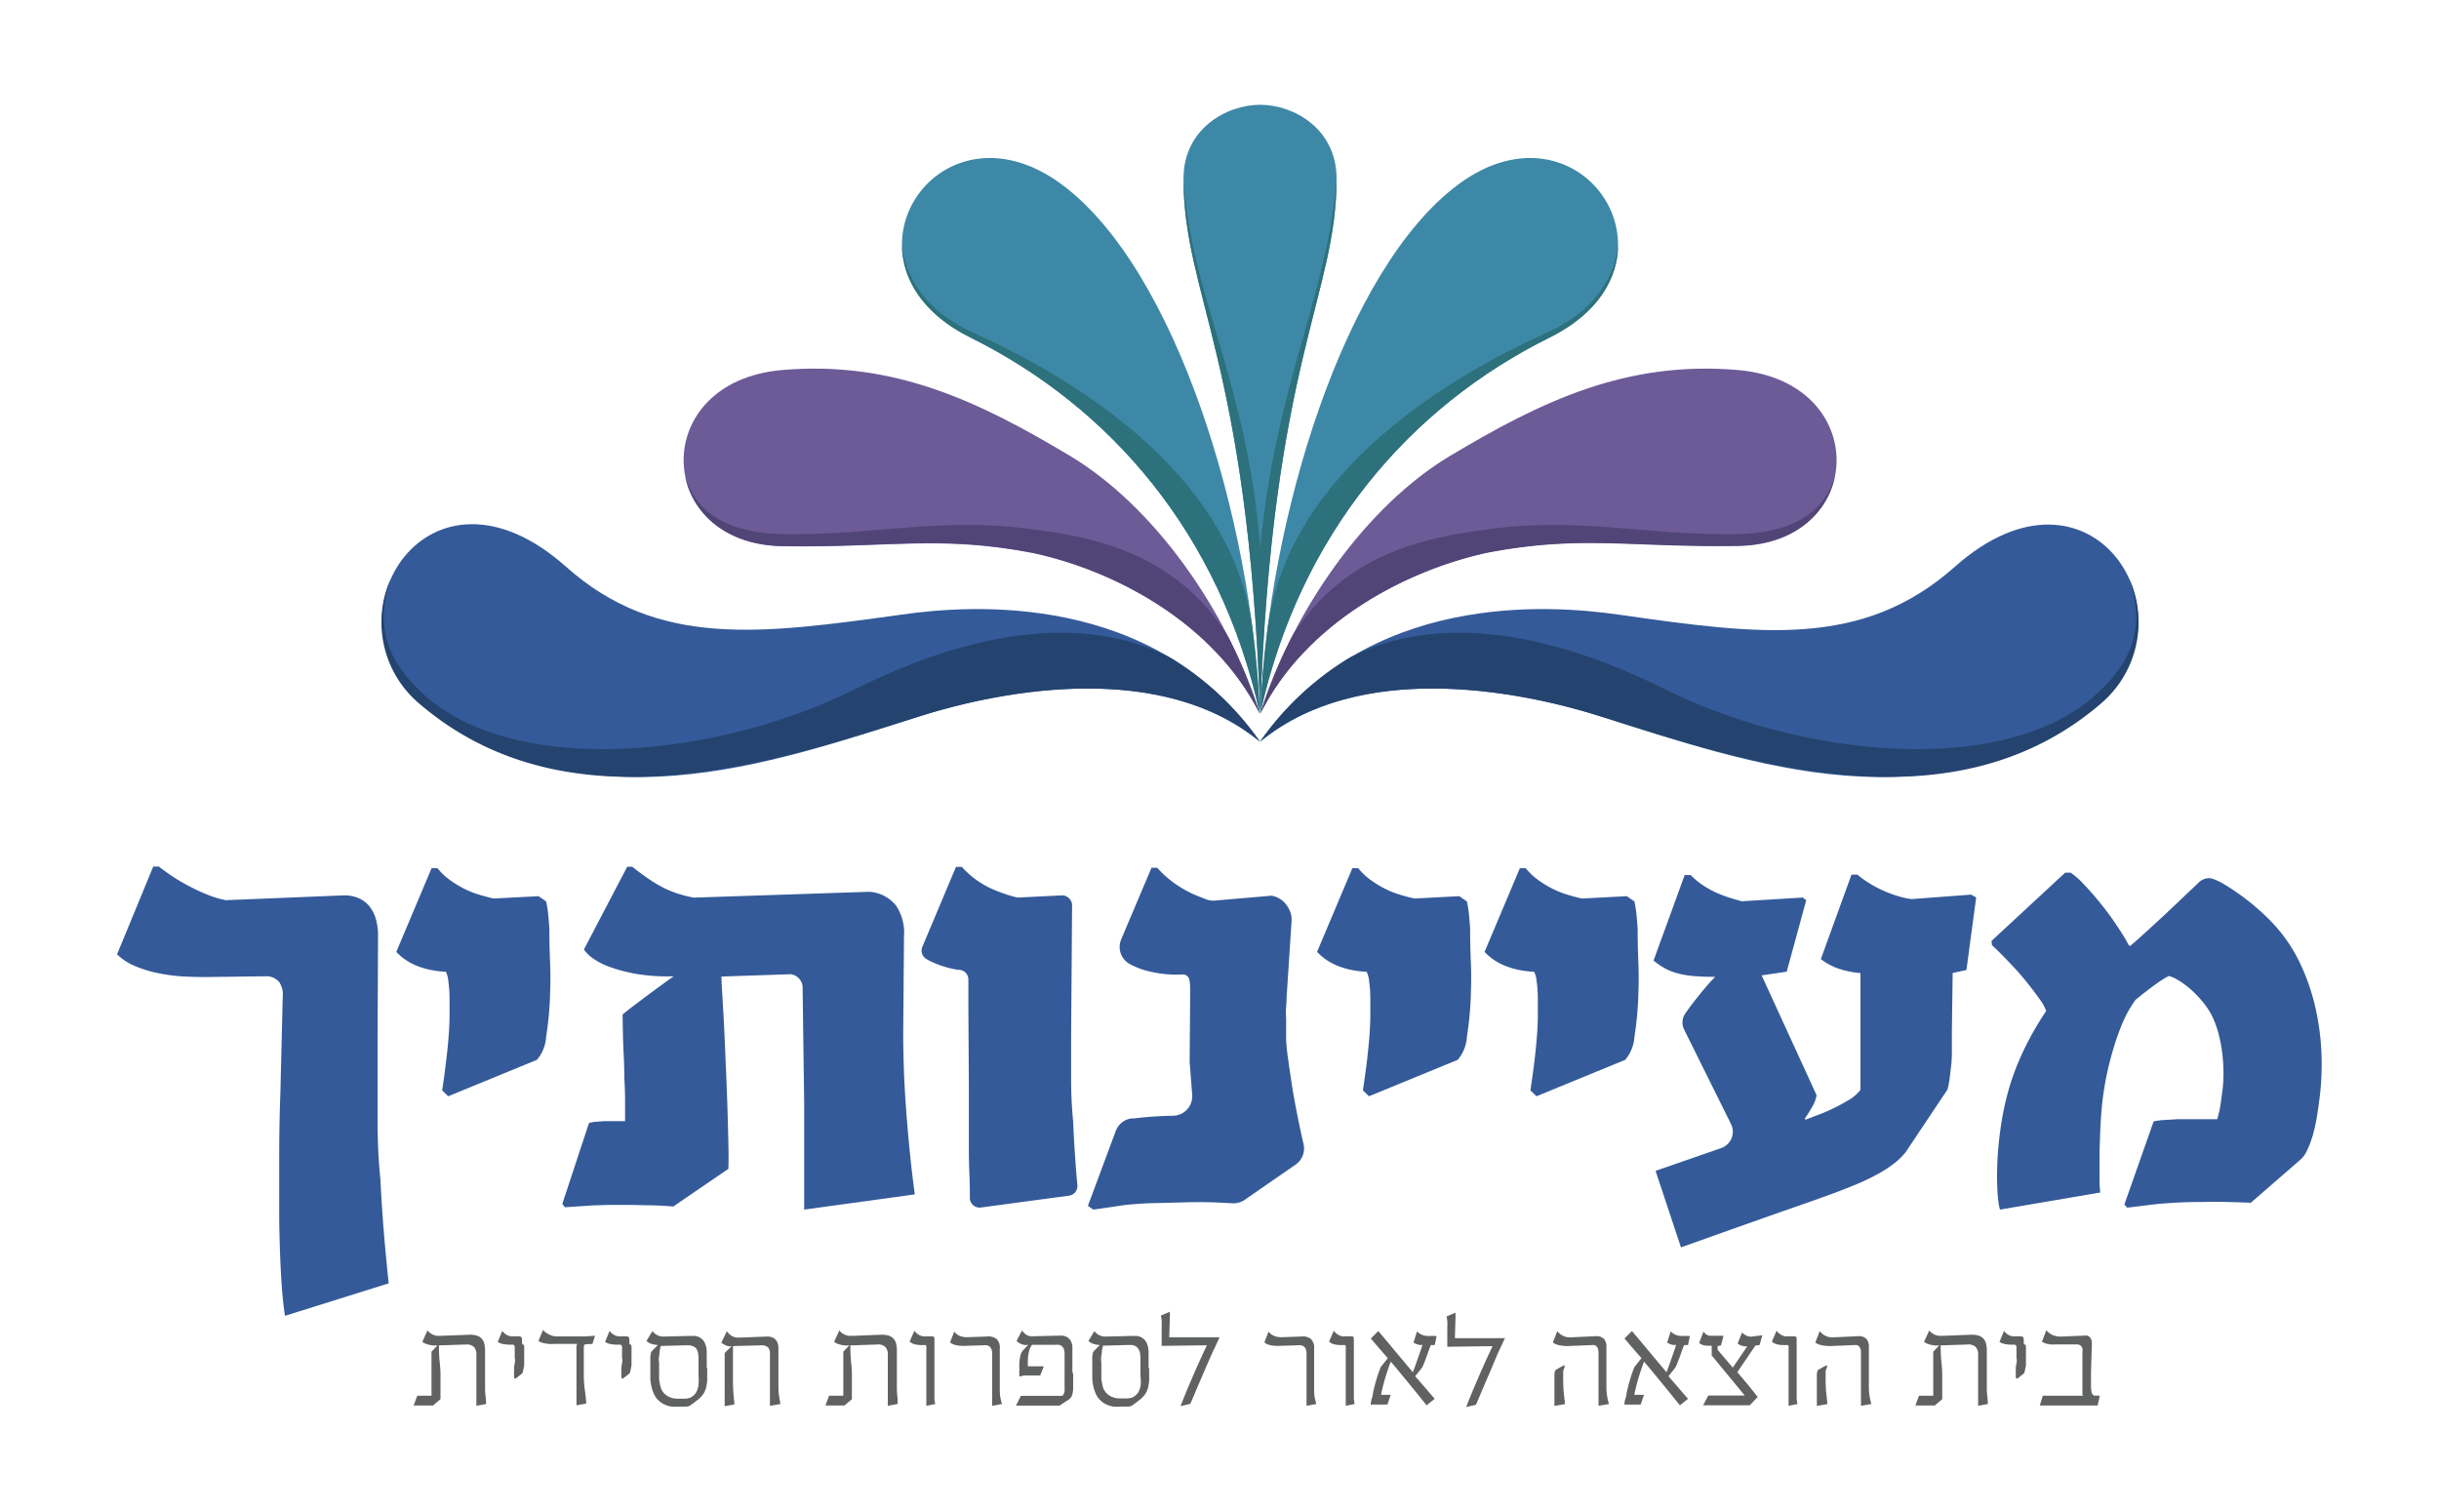
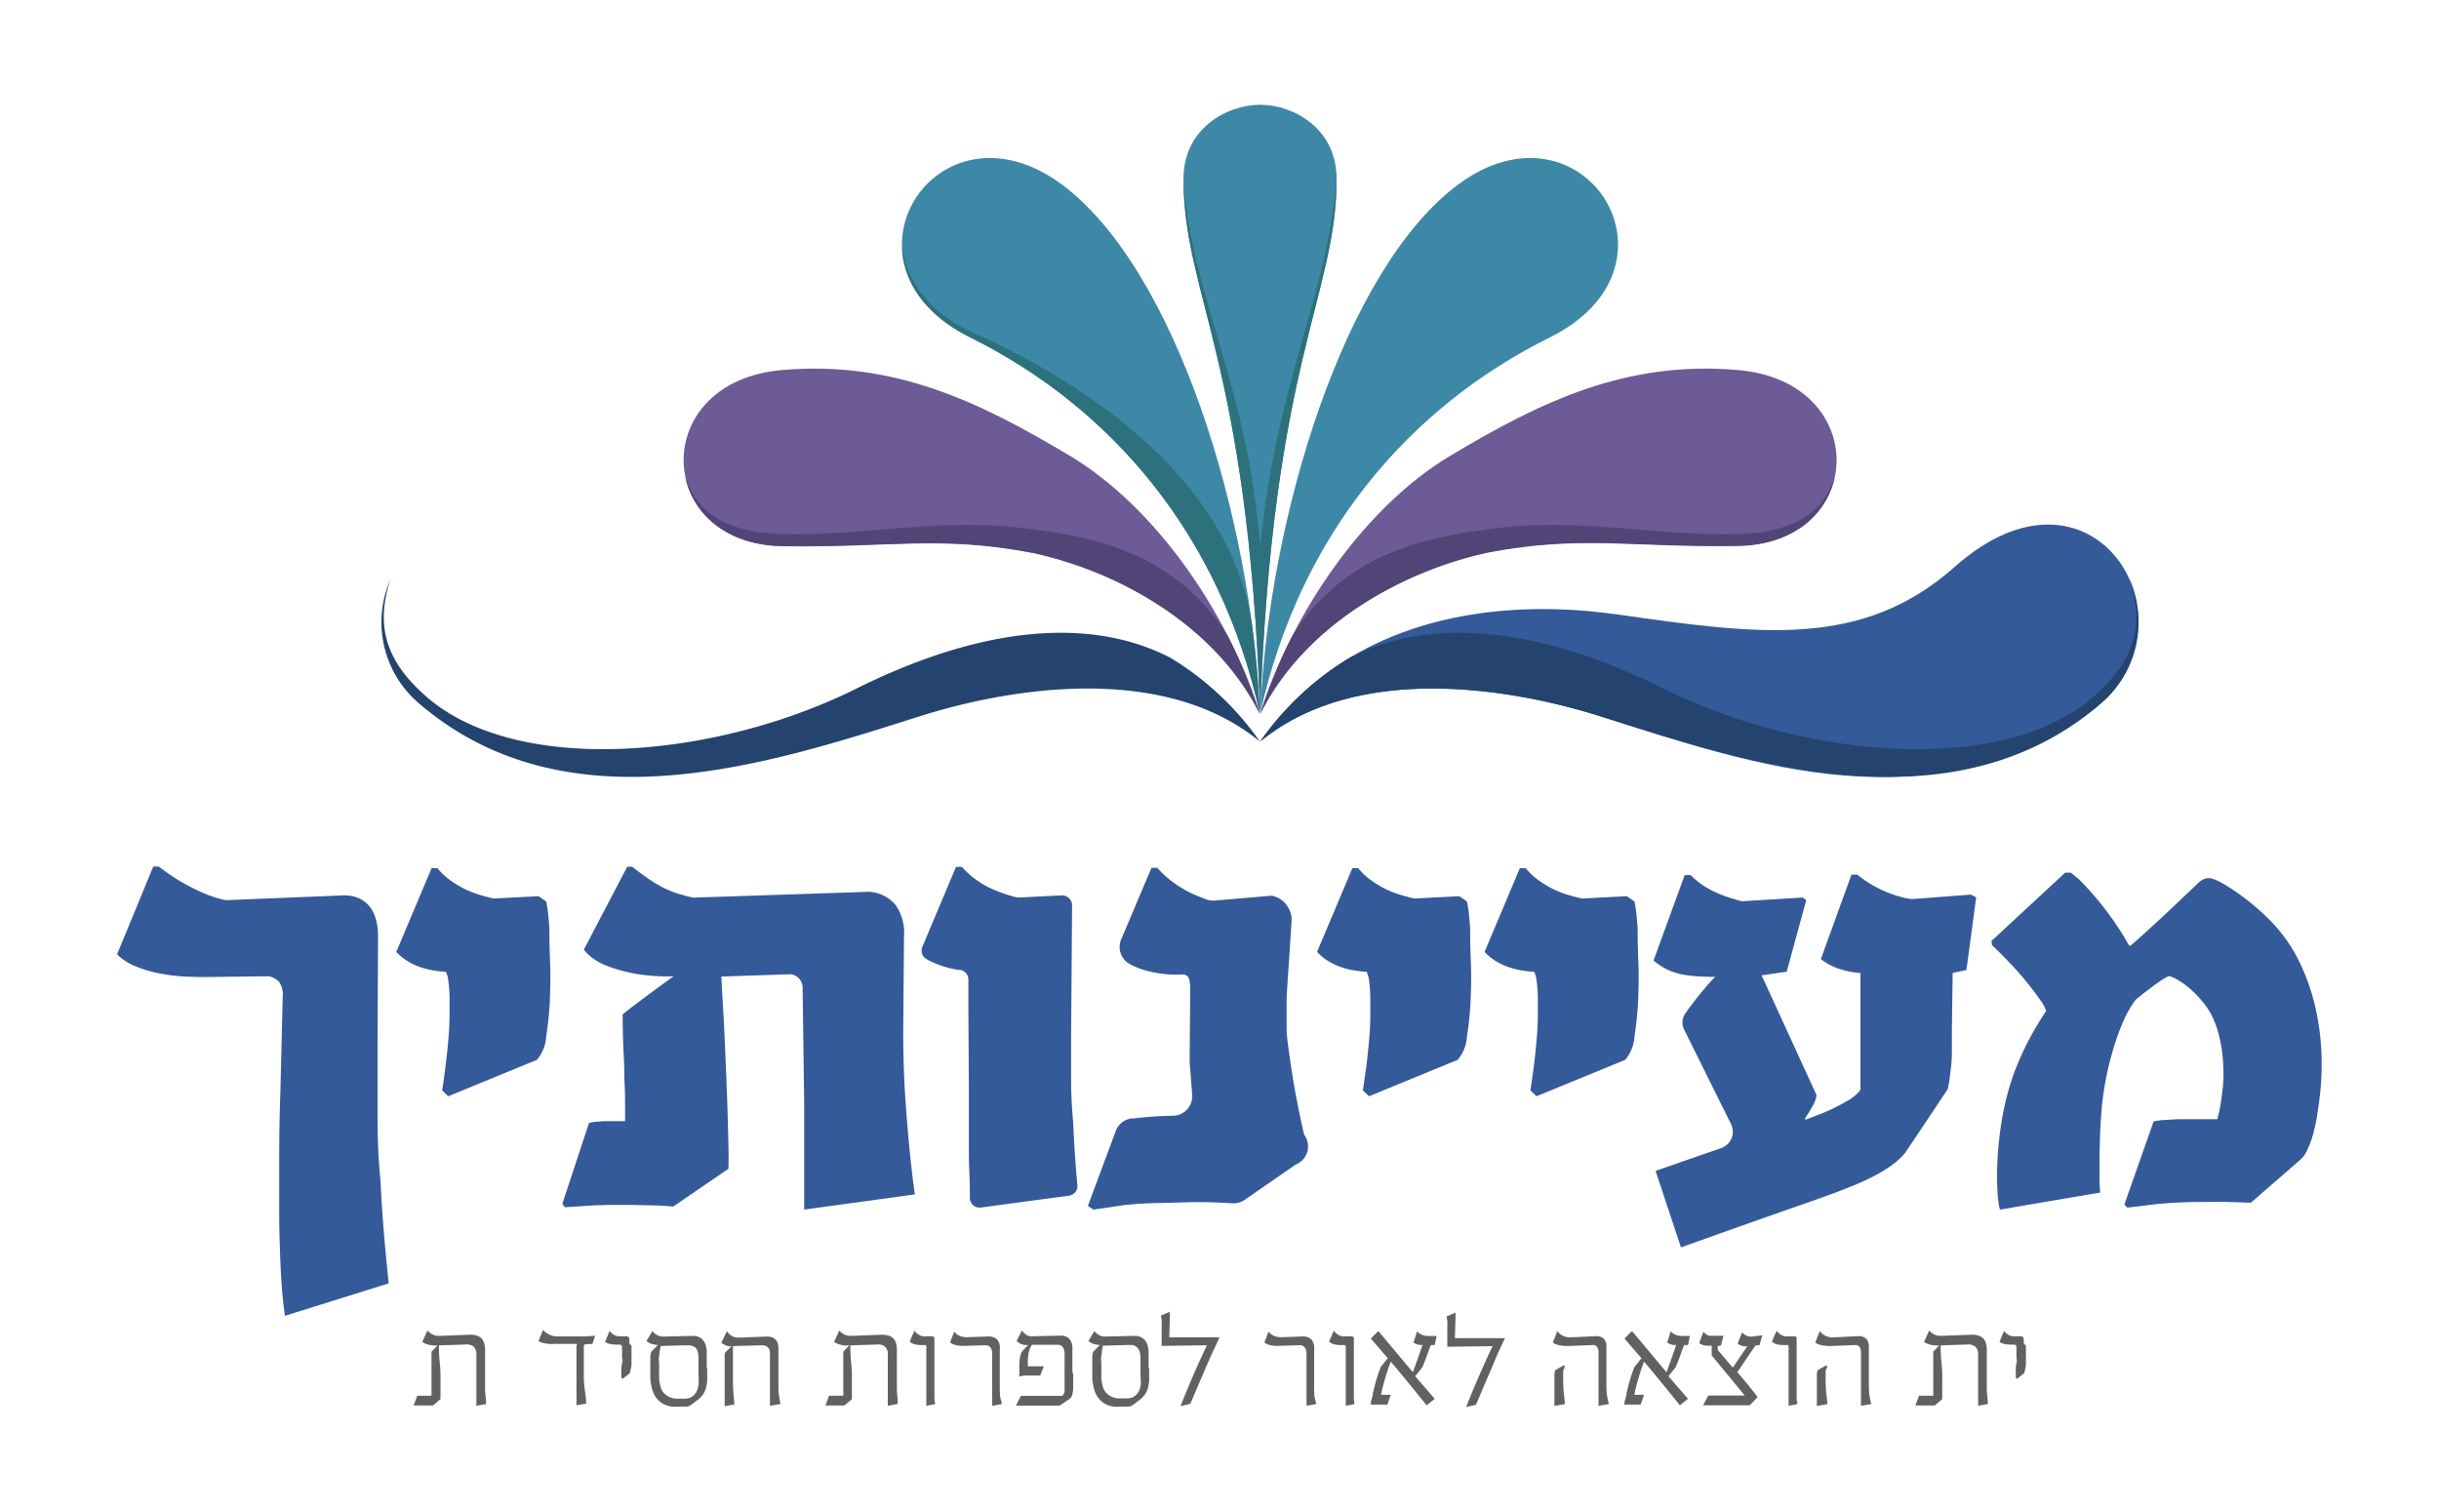
<svg xmlns="http://www.w3.org/2000/svg" id="Layer_1" data-name="Layer 1" viewBox="0 0 250 155">
  <defs>
    <style>.cls-1{fill:#345a99;}.cls-2{fill:#24436e;}.cls-3{fill:#6d5b97;}.cls-4{fill:#514577;}.cls-5{fill:#3e88a7;}.cls-6{fill:#2d717c;}.cls-7{fill:#606161;}</style>
  </defs>
  <title>logo</title>
  <path class="cls-1" d="M39.84,131.56l-10.63,3.33q-.27-1.76-.41-4.34t-.18-5.61q0-3,0-6.34t.12-6.56l.24-9.85a2.3,2.3,0,0,0-.35-1.5,1.8,1.8,0,0,0-1.14-.61l-6.52.08q-1.11,0-2.37-.07a19.16,19.16,0,0,1-2.49-.35,12,12,0,0,1-2.3-.72A5.68,5.68,0,0,1,12,97.83l3.71-9,.57,0q.68.54,1.5,1.08a20.05,20.05,0,0,0,1.73,1,18.55,18.55,0,0,0,1.84.84,10,10,0,0,0,1.8.53l12-.49a3.68,3.68,0,0,1,1.58.27,2.92,2.92,0,0,1,1.14.85,3.67,3.67,0,0,1,.66,1.33,6,6,0,0,1,.22,1.64l-.05,10.79q0,4.52,0,8T39,121q.14,2.87.35,5.38T39.84,131.56Z" />
  <path class="cls-1" d="M56.39,101.64a33.77,33.77,0,0,1-.41,4.64,4,4,0,0,1-.95,2.37l-9.09,3.73-.62-.6q.14-.89.27-1.89t.24-2q.11-1,.18-2t.07-1.89v-1.51a13,13,0,0,0-.12-1.87,2.69,2.69,0,0,0-.26-1,10.8,10.8,0,0,1-1.28-.14,8.24,8.24,0,0,1-1.34-.34,6.5,6.5,0,0,1-1.3-.61,5.69,5.69,0,0,1-1.16-.95L44.24,89h.6a6.57,6.57,0,0,0,1.26,1.2,10.66,10.66,0,0,0,1.43.88,9.62,9.62,0,0,0,1.53.62q.78.24,1.54.41l4.6-.24.78.54a11.62,11.62,0,0,1,.22,1.43q.08.84.11,1.35,0,1.65.07,3.37T56.39,101.64Z" />
  <path class="cls-1" d="M93.77,122.44,82.43,124q0-1.06,0-2.49t0-2.95q0-1.51,0-2.94t0-2.45l-.16-11.79a1.41,1.41,0,0,0-1.22-1.51l-7.11.24q.05,1.16.15,2.76t.18,3.41q.08,1.81.16,3.73t.14,3.73q.05,1.81.09,3.39t0,2.69L69,123.69q-.7-.08-1.88-.12l-2.41-.05q-1.23,0-2.31,0l-1.62.05-2.87.19-.27-.35,2.73-8.28A3.25,3.25,0,0,1,61,115l1-.07,1.07,0h1q0-1.16,0-2.14T64,110.63q0-1.15-.08-2.69T63.82,104q.27-.24,1-.8l1.54-1.16,1.58-1.16,1.11-.8a18.8,18.8,0,0,1-3.81-.24,16.38,16.38,0,0,1-2.75-.72,6.87,6.87,0,0,1-1.76-.91,3.78,3.78,0,0,1-.88-.87l4.44-8.49.51,0q.92.73,1.72,1.27a12.78,12.78,0,0,0,1.54.91,10.18,10.18,0,0,0,1.49.6q.74.23,1.53.39l18-.6a3.81,3.81,0,0,1,2.76,1.41A5,5,0,0,1,92.66,96l-.08,10q0,1.27.05,3.07t.2,4q.15,2.16.38,4.56T93.77,122.44Z" />
  <path class="cls-1" d="M109.51,122.58l-8.92,1.2a1,1,0,0,1-1.18-1q0-.2,0-.42,0-1-.05-2.14t-.05-2.42q0-1.26,0-2.45t0-2.2q0-1,0-1.72l-.05-7.9v-2.47q0-.35,0-.64a1,1,0,0,0-.89-1l-.15,0a9.16,9.16,0,0,1-1.24-.27,10.42,10.42,0,0,1-1.37-.5,5.71,5.71,0,0,1-.64-.33,1,1,0,0,1-.41-1.3l3.43-8.15h.6A9.31,9.31,0,0,0,101.41,91a14.86,14.86,0,0,0,2.83,1,1.09,1.09,0,0,0,.3,0l4.26-.21a1,1,0,0,1,.74.26h0a1,1,0,0,1,.35.79l-.1,13.4q0,2.16,0,4.38T110,115q.09,2.11.23,4,.09,1.31.2,2.45A1,1,0,0,1,109.51,122.58Z" />
-   <path class="cls-1" d="M132.81,119.38,127.58,123a2,2,0,0,1-1.28.35l-1.81-.09q-1.53-.05-3.22,0t-3.3.08q-1.61.07-2.75.2l-3.14.46-.57-.38,2.85-7.66a2,2,0,0,1,1.64-1.31l.27,0q.87-.11,1.85-.18t2.08-.09h0a2,2,0,0,0,2-2.17l-.26-3.34q0-.09,0-.17l.05-6.22q0-.81,0-1.28a4.44,4.44,0,0,0-.07-.73.69.69,0,0,0-.19-.38,1.09,1.09,0,0,0-.35-.2,12.07,12.07,0,0,1-4.11-.45,7.94,7.94,0,0,1-1.41-.58,2,2,0,0,1-.92-2.6l3.09-7.3h.59a10.13,10.13,0,0,0,1.38,1.3,12,12,0,0,0,1.39.93,11.05,11.05,0,0,0,1.37.66l.86.34a2,2,0,0,0,.92.13l5.8-.5a2.4,2.4,0,0,1,1.51.93,3,3,0,0,1,.42.78,2.15,2.15,0,0,1,.12.85l-.51,7.82q0,.41-.05,1t0,1.2q0,.61,0,1.16t0,.88q0,.68.2,2.11t.47,3.18q.3,1.74.68,3.58.22,1.05.44,2A2,2,0,0,1,132.81,119.38Z" />
+   <path class="cls-1" d="M132.81,119.38,127.58,123a2,2,0,0,1-1.28.35l-1.81-.09q-1.53-.05-3.22,0t-3.3.08q-1.61.07-2.75.2l-3.14.46-.57-.38,2.85-7.66a2,2,0,0,1,1.64-1.31l.27,0q.87-.11,1.85-.18t2.08-.09h0a2,2,0,0,0,2-2.17l-.26-3.34q0-.09,0-.17l.05-6.22q0-.81,0-1.28a4.44,4.44,0,0,0-.07-.73.69.69,0,0,0-.19-.38,1.09,1.09,0,0,0-.35-.2,12.07,12.07,0,0,1-4.11-.45,7.94,7.94,0,0,1-1.41-.58,2,2,0,0,1-.92-2.6l3.09-7.3h.59a10.13,10.13,0,0,0,1.38,1.3,12,12,0,0,0,1.39.93,11.05,11.05,0,0,0,1.37.66l.86.34a2,2,0,0,0,.92.13l5.8-.5a2.4,2.4,0,0,1,1.51.93,3,3,0,0,1,.42.78,2.15,2.15,0,0,1,.12.85l-.51,7.82t0,1.2q0,.61,0,1.16t0,.88q0,.68.2,2.11t.47,3.18q.3,1.74.68,3.58.22,1.05.44,2A2,2,0,0,1,132.81,119.38Z" />
  <path class="cls-1" d="M150.77,101.64a33.77,33.77,0,0,1-.41,4.64,4,4,0,0,1-.95,2.37l-9.09,3.73-.62-.6q.13-.89.27-1.89t.24-2q.11-1,.18-2t.07-1.89v-1.51a13,13,0,0,0-.12-1.87,2.66,2.66,0,0,0-.26-1,10.83,10.83,0,0,1-1.28-.14,8.26,8.26,0,0,1-1.34-.34,6.5,6.5,0,0,1-1.3-.61,5.67,5.67,0,0,1-1.16-.95L138.62,89h.6a6.56,6.56,0,0,0,1.26,1.2,10.65,10.65,0,0,0,1.43.88,9.61,9.61,0,0,0,1.53.62q.78.24,1.54.41l4.6-.24.78.54a11.77,11.77,0,0,1,.22,1.43q.08.84.11,1.35,0,1.65.07,3.37T150.77,101.64Z" />
  <path class="cls-1" d="M167.94,101.64a33.77,33.77,0,0,1-.41,4.64,4,4,0,0,1-.95,2.37l-9.09,3.73-.62-.6q.13-.89.27-1.89t.24-2q.11-1,.18-2t.07-1.89v-1.51a13,13,0,0,0-.12-1.87,2.66,2.66,0,0,0-.26-1,10.83,10.83,0,0,1-1.28-.14,8.26,8.26,0,0,1-1.34-.34,6.5,6.5,0,0,1-1.3-.61,5.67,5.67,0,0,1-1.16-.95L155.79,89h.6a6.56,6.56,0,0,0,1.26,1.2,10.65,10.65,0,0,0,1.43.88,9.61,9.61,0,0,0,1.53.62q.78.24,1.54.41l4.6-.24.78.54a11.77,11.77,0,0,1,.22,1.43q.08.84.11,1.35,0,1.65.07,3.37T167.94,101.64Z" />
  <path class="cls-1" d="M202.56,92l-1,7.44-1.41.3-.08,5.87q0,1.27,0,2.23t-.11,1.68q-.07.72-.15,1.24a8.91,8.91,0,0,1-.19.93l-4.3,6.44a7.26,7.26,0,0,1-1.12,1.1,12.62,12.62,0,0,1-1.68,1.1,23.57,23.57,0,0,1-2.49,1.18q-1.47.61-3.53,1.34l-1.61.57-2.08.72-2.34.83-2.38.84-5.79,2.06-2.6-7.84,6.73-2.34a1.77,1.77,0,0,0,1-2.46l-4.81-9.7a1.61,1.61,0,0,1,.12-1.63h0q.43-.62,1-1.35t1.15-1.41q.58-.68.93-1-1.27,0-2.19-.08a9.77,9.77,0,0,1-1.64-.27,5.81,5.81,0,0,1-1.31-.51,7.75,7.75,0,0,1-1.19-.81l3.19-8.76h.62a7.74,7.74,0,0,0,1.19,1,9.92,9.92,0,0,0,1.35.76,11.68,11.68,0,0,0,1.39.54q.69.22,1.31.38l6.25-.38.35.27-2,7.33-2.57.38,5.63,12.28a3.22,3.22,0,0,1-.43,1.16,14.32,14.32,0,0,1-.76,1.22l.05.14,1.19-.46a18.4,18.4,0,0,0,3-1.42,4.46,4.46,0,0,0,1.45-1.18q0-.81,0-2.31t0-3.21q0-1.7,0-3.41V99.75a9,9,0,0,1-2.41-.51,6.25,6.25,0,0,1-1.65-.92l3.14-8.66h.6a11,11,0,0,0,1.54,1.07,12.88,12.88,0,0,0,1.51.74,11.86,11.86,0,0,0,1.38.47,7.6,7.6,0,0,0,1.14.23l6.09-.46Z" />
  <path class="cls-1" d="M237.82,112.05q-.14,1.19-.31,2.27a17.18,17.18,0,0,1-.43,2,10,10,0,0,1-.57,1.54,2.94,2.94,0,0,1-.69,1l-5.11,4.44q-1.05-.05-2.39-.08t-2.69,0q-1.35,0-2.61.07t-2.1.16l-2.87.35-.3-.32,3-8.52a6.71,6.71,0,0,1,1-.14l1.54-.09q.88,0,1.91,0l2.08,0c.05-.23.1-.44.15-.61s.09-.36.12-.55.07-.43.11-.7.08-.62.14-1.05a13.77,13.77,0,0,0,.11-1.8,17.42,17.42,0,0,0-.12-2,14.69,14.69,0,0,0-.39-2.06,9.93,9.93,0,0,0-.7-1.88,7.88,7.88,0,0,0-1-1.47,10.86,10.86,0,0,0-1.19-1.22,8.73,8.73,0,0,0-1.19-.88,4,4,0,0,0-1-.46,6.06,6.06,0,0,0-.8.46c-.3.2-.6.41-.92.65l-.92.7-.77.62a11.55,11.55,0,0,0-1.31,2.3,24.54,24.54,0,0,0-1,2.81,30.72,30.72,0,0,0-.74,3q-.3,1.56-.43,3-.11,1.27-.16,2.54t-.07,2.41q0,1.14,0,2.1t.08,1.61L205,124l-.08-.3a12.84,12.84,0,0,1-.19-1.85q-.06-1.18,0-2.64t.27-3.11a32.09,32.09,0,0,1,.59-3.25,25.6,25.6,0,0,1,1.57-4.6,31,31,0,0,1,2.57-4.6,3.7,3.7,0,0,0-.61-1.14q-.56-.81-1.38-1.83t-1.77-2q-.95-1-1.79-1.79l-.05-.43,7.55-7,.57,0a8.67,8.67,0,0,1,1.39,1.24q.85.89,1.74,2T217,94.92a22.18,22.18,0,0,1,1.22,2l.13.05q.73-.62,1.65-1.46l1.87-1.72L223.76,92l1.54-1.46a1.68,1.68,0,0,1,.76-.47,1.33,1.33,0,0,1,.68,0,5.79,5.79,0,0,1,1.27.6q.78.46,1.69,1.12t1.83,1.47a20.29,20.29,0,0,1,1.65,1.62,15.86,15.86,0,0,1,2.58,3.87,21.73,21.73,0,0,1,1.54,4.41,25.5,25.5,0,0,1,.64,4.56A28.17,28.17,0,0,1,237.82,112.05Z" />
  <g id="g7147">
    <g id="g5626">
-       <path id="path4269" class="cls-1" d="M43.12,71.8c16.47,13.59,36,6.42,51.17,1.62,8.76-2.77,24.8-5.66,34.85,2.61C118.26,60.58,99.46,62,92.45,63,78,65,67.42,66.49,58,58.08,43.81,45.5,33,63.41,43.12,71.8Z" />
      <path id="path4273" class="cls-1" d="M215.19,71.8c-16.47,13.59-36,6.42-51.17,1.62-8.76-2.77-24.8-5.66-34.85,2.61C140.05,60.58,158.85,62,165.86,63c14.47,2.06,25,3.53,34.49-4.88,14.15-12.58,25,5.33,14.84,13.72Z" />
      <path id="path4277" class="cls-2" d="M42.94,72.1c15.28,13.13,36.19,6.12,51.36,1.32,8.76-2.77,24.8-5.66,34.85,2.61a30.35,30.35,0,0,0-9.23-8.63c-3.33-1.66-13.41-6.13-32.2,3.22-14.48,7.2-35,9-44.26.58-3.73-3.36-5.06-6.89-3.44-11.8A10.91,10.91,0,0,0,42.94,72.1Z" />
      <path id="path4281" class="cls-2" d="M215.38,72.1C200.1,85.23,179.18,78.22,164,73.42c-8.76-2.77-24.8-5.66-34.85,2.61a30.35,30.35,0,0,1,9.23-8.63c3.33-1.66,13.41-6.13,32.2,3.22,14.48,7.2,35,9,44.26.58,3.73-3.36,5.06-6.89,3.44-11.8a10.91,10.91,0,0,1-2.92,12.71Z" />
      <path id="path4285" class="cls-3" d="M129.13,73.17c-3.33-10.64-10.88-21.31-19.46-26.44-9.28-5.55-18-9.78-29.47-8.8C66.39,39.1,67,55.78,80.23,56c11.16.16,16-1.13,25.57.68C114.18,58.44,124.45,63.79,129.13,73.17Z" />
      <path id="path4289" class="cls-3" d="M129.18,73.17c3.33-10.64,10.88-21.31,19.46-26.44,9.28-5.55,18-9.78,29.47-8.8,13.81,1.17,13.23,17.86,0,18-11.16.16-16-1.13-25.57.68C144.13,58.44,133.86,63.79,129.18,73.17Z" />
      <path id="path4293" class="cls-4" d="M129.13,73.17a51.3,51.3,0,0,0-3.22-7.86c-5.59-9.09-14.83-10.35-20.32-11.08-9.32-1.23-16.33.69-25.37.52-4.14-.08-8.64-1.29-10-5.94.76,3.77,4.14,7.08,10,7.16,11.16.16,16-1.13,25.57.68,8.37,1.79,18.64,7.15,23.33,16.52Z" />
      <path id="path4298" class="cls-4" d="M129.18,73.17a51.3,51.3,0,0,1,3.22-7.86C138,56.22,147.23,55,152.72,54.23c9.32-1.23,16.33.69,25.37.52,4.14-.08,8.64-1.29,10-5.94-.76,3.77-4.14,7.08-10,7.16-11.16.16-16-1.13-25.57.68-8.37,1.79-18.65,7.15-23.33,16.52Z" />
      <path id="path4302" class="cls-5" d="M99.45,34.59c14.39,7.14,25.6,20.14,29.67,38.48-.77-19.78-8.57-45.54-20.35-54.21C96,9.5,84.65,27.24,99.45,34.59Z" />
      <path id="path4306" class="cls-5" d="M158.86,34.59c-14.39,7.14-25.6,20.14-29.67,38.48.77-19.78,8.57-45.54,20.35-54.21C162.27,9.5,173.66,27.24,158.86,34.59Z" />
      <path id="path4310" class="cls-6" d="M99.45,34.59c14.39,7.14,25.6,20.14,29.67,38.48-.1-2.67-.34-5.45-.69-8.29-2-16.77-19.62-26.62-28.79-30.73-3.43-1.54-6.66-4.46-7.19-8.86C92.51,28.56,94.53,32.15,99.45,34.59Z" />
-       <path id="path4314" class="cls-6" d="M158.86,34.59c-14.39,7.14-25.6,20.14-29.67,38.48.1-2.67.34-5.45.69-8.29,2-16.77,19.61-26.62,28.79-30.73,3.43-1.54,6.66-4.46,7.19-8.86C165.81,28.56,163.78,32.15,158.86,34.59Z" />
      <path id="path4318" class="cls-5" d="M129.17,10.74c-3.44,0-7.86,2.46-7.86,7.57,0,12,6.63,18.64,7.86,54.78C130.4,36.95,137,30.35,137,18.31,137,13.19,132.6,10.74,129.17,10.74Z" />
      <path id="path4322" class="cls-6" d="M129.17,56.15c-1.29-17-7.12-25.81-7.86-37.84,0,12,6.63,18.64,7.86,54.78C130.4,36.95,137,30.35,137,18.31,136.15,30,130.73,39.45,129.17,56.15Z" />
    </g>
  </g>
  <path class="cls-7" d="M49.83,143.93l-1,.18q0-.29,0-.64t0-.68q0-.34,0-.63t0-.47l0-2.77a1.13,1.13,0,0,0-.26-.85,1.1,1.1,0,0,0-.83-.24l-2.75.09q0,1,.09,1.82t.07,1.57q0,.71,0,1.25t0,.87l-.76.65h-1.6l-.39,0,0,0,.37-1,.25,0h.77l.44,0q0-.27,0-.62t0-.74q0-.39,0-.81t0-.83q0-.41,0-.8t0-.71l.13-.14.19-.2.18-.19.11-.12a2.76,2.76,0,0,1-.5,0,3.26,3.26,0,0,1-.44-.08,2,2,0,0,1-.36-.13,1.07,1.07,0,0,1-.25-.16l.53-1.16h0a1.74,1.74,0,0,0,.31.29,1.47,1.47,0,0,0,.32.17,1.82,1.82,0,0,0,.35.09l.39,0,2.86-.11a2.54,2.54,0,0,1,.76.07,1.19,1.19,0,0,1,.52.28,1.15,1.15,0,0,1,.3.52,2.76,2.76,0,0,1,.09.77l0,2.21q0,.29,0,.7t0,.86q0,.45.05.88T49.83,143.93Z" />
-   <path class="cls-7" d="M53.73,137.94q0,.18,0,.4t0,.46q0,.24,0,.48t0,.46l0,.22-.06.32-.07.31a1.44,1.44,0,0,1-.05.18l-.72.57-.14-.1,0-.18,0-.24,0-.24q0-.11,0-.18,0-.35.07-.64t0-.56q0-.27,0-.54t0-.57a.36.36,0,0,0-.05-.16.26.26,0,0,0-.15-.09,4,4,0,0,1-1-.06,1.45,1.45,0,0,1-.54-.22l.46-1.12h0a1.63,1.63,0,0,0,.49.42,1.11,1.11,0,0,0,.59.13l.69,0a.36.36,0,0,1,.2.1.93.93,0,0,1,.06.19c0,.07,0,.15,0,.23s0,.16,0,.23Z" />
  <path class="cls-7" d="M61,136.92l-.28.86-.46,0-.37.06a1.32,1.32,0,0,0-.05.27q0,.18,0,.43t0,.52q0,.28,0,.57,0,.13,0,.3t0,.34q0,.17,0,.34t0,.29q0,.85.11,1.62t.14,1.36l-1,.18q0-1.09,0-1.95,0-.43,0-.83v-1.42q0-.3,0-.53t0-.6q0-.25,0-.44a2.28,2.28,0,0,1,0-.31.76.76,0,0,1,.08-.21l-2.41,0a4.35,4.35,0,0,1-.52,0l-.46-.07a1.88,1.88,0,0,1-.36-.11.65.65,0,0,1-.22-.14l.46-1.12h0a1.59,1.59,0,0,0,.57.44A1.81,1.81,0,0,0,57,137h3l1-.07Z" />
  <path class="cls-7" d="M64.73,137.94q0,.18,0,.4t0,.46q0,.24,0,.48t0,.46l0,.22-.06.32-.07.31a1.44,1.44,0,0,1-.05.18l-.72.57-.14-.1,0-.18,0-.24,0-.24q0-.11,0-.18,0-.35.07-.64t0-.56q0-.27,0-.54t0-.57a.36.36,0,0,0-.05-.16.26.26,0,0,0-.15-.09,4,4,0,0,1-1-.06,1.45,1.45,0,0,1-.54-.22l.46-1.12h0a1.63,1.63,0,0,0,.49.42,1.11,1.11,0,0,0,.59.13l.69,0a.36.36,0,0,1,.2.1.93.93,0,0,1,.06.19c0,.07,0,.15,0,.23s0,.16,0,.23Z" />
  <path class="cls-7" d="M72.49,140.34q0,.29,0,.6t0,.61a5.38,5.38,0,0,1-.09.59,2.24,2.24,0,0,1-.17.51,2,2,0,0,1-.17.3l-.19.23-.17.17-.13.11-.36.28-.3.22-.24.17-.26.06-.29,0-.28,0h-.23a4,4,0,0,1-.79,0,2.85,2.85,0,0,1-.64-.18,2.22,2.22,0,0,1-.51-.3,2.32,2.32,0,0,1-.4-.41,2.26,2.26,0,0,1-.31-.56,4.23,4.23,0,0,1-.2-.67,5.85,5.85,0,0,1-.1-.7q0-.35,0-.64,0-.61,0-1t0-.64a2.66,2.66,0,0,1,.05-.36.77.77,0,0,1,.06-.17l.26-.27.22-.22.19-.19a2.54,2.54,0,0,1-.73-.14,1.17,1.17,0,0,1-.44-.28l.6-1h0a2.11,2.11,0,0,0,.32.3,1.32,1.32,0,0,0,.66.25h.38l2.54-.06H71l.26,0,.27.07a1.1,1.1,0,0,1,.26.13,1.39,1.39,0,0,1,.31.28,1.36,1.36,0,0,1,.19.35,2.45,2.45,0,0,1,.15.71q0,.39,0,.91v.17q0,.13,0,.29c0,.1,0,.2,0,.29Zm-.89.73v-.78q0-.23,0-.44t0-.44a4.07,4.07,0,0,0-.05-.71,1.11,1.11,0,0,0-.26-.54A.75.75,0,0,0,71,138a1.37,1.37,0,0,0-.29-.09l-.27,0h-.19l-2.54.07,0,.13a1.73,1.73,0,0,0-.09.36q0,.24-.06.54t0,.68q0,.37,0,.75,0,.2,0,.42t0,.44q0,.22.06.44a3.75,3.75,0,0,0,.08.4,1.57,1.57,0,0,0,.42.74,1.88,1.88,0,0,0,1.15.5,4.33,4.33,0,0,0,.52,0,4.27,4.27,0,0,0,.52,0,3.35,3.35,0,0,0,.44-.09,1.69,1.69,0,0,0,.42-.31,1.39,1.39,0,0,0,.28-.43,2.42,2.42,0,0,0,.15-.59A5.45,5.45,0,0,0,71.6,141.07Z" />
  <path class="cls-7" d="M80,143.93l-1.08.18q0-.24,0-.5t0-.53q0-.26,0-.51t0-.45l0-3.3a1,1,0,0,0-.17-.67.88.88,0,0,0-.62-.24l-3,.08,0,.67q0,.41,0,.88t0,1q0,.48,0,.87,0,.82.05,1.44t.1,1.12l-1,.18q0-.4,0-.91t0-1q0-.53,0-1.06t0-1q0-.47,0-.86t0-.61l.17-.18.19-.18.17-.17L75,138a1.39,1.39,0,0,1-.36,0,1.86,1.86,0,0,1-.31-.11l-.24-.13-.15-.12.56-1.17h0a2,2,0,0,0,.34.36,1.35,1.35,0,0,0,.33.2,1.42,1.42,0,0,0,.34.09l.38,0,2.8-.11a1.62,1.62,0,0,1,.44.08.93.93,0,0,1,.35.22,1,1,0,0,1,.23.38,1.72,1.72,0,0,1,.08.59l0,1.92q0,.5,0,1t0,1q0,.49.07.93T80,143.93Z" />
  <path class="cls-7" d="M92,143.93l-1,.18q0-.29,0-.64t0-.68q0-.34,0-.63t0-.47l0-2.77a1.13,1.13,0,0,0-.26-.85,1.1,1.1,0,0,0-.83-.24l-2.75.09q0,1,.09,1.82t.07,1.57q0,.71,0,1.25t0,.87l-.76.65H85l-.39,0,0,0,.37-1,.25,0H86l.44,0q0-.27,0-.62t0-.74q0-.39,0-.81t0-.83q0-.41,0-.8t0-.71l.13-.14.19-.2.18-.19.11-.12a2.76,2.76,0,0,1-.5,0,3.26,3.26,0,0,1-.44-.08,2,2,0,0,1-.36-.13,1.07,1.07,0,0,1-.25-.16l.53-1.16h0a1.74,1.74,0,0,0,.31.29,1.47,1.47,0,0,0,.32.17,1.82,1.82,0,0,0,.35.09l.39,0,2.86-.11a2.54,2.54,0,0,1,.76.07,1.19,1.19,0,0,1,.52.28,1.15,1.15,0,0,1,.3.52,2.76,2.76,0,0,1,.09.77l0,2.21q0,.29,0,.7t0,.86q0,.45.05.88T92,143.93Z" />
  <path class="cls-7" d="M95.87,143.93l-.92.18q0-.29,0-.65t0-.7V139q0-.2,0-.38t0-.28a1.36,1.36,0,0,0,0-.33.19.19,0,0,0-.1-.13,4.88,4.88,0,0,1-.6,0,2.76,2.76,0,0,1-.45-.06,1.33,1.33,0,0,1-.32-.12,1.3,1.3,0,0,1-.24-.17l.49-1.12h0a1.26,1.26,0,0,0,.26.29,1.48,1.48,0,0,0,.3.19,1.24,1.24,0,0,0,.32.1,1.31,1.31,0,0,0,.32,0l.69,0a.24.24,0,0,1,.11.08.19.19,0,0,1,.05.11v3.12q0,.5,0,1t0,1q0,.48,0,.91T95.87,143.93Z" />
  <path class="cls-7" d="M102.7,143.93l-1,.18q0-.24,0-.5t0-.53q0-.26,0-.51t0-.45l0-3.3a1.45,1.45,0,0,0-.07-.5.64.64,0,0,0-.2-.28.66.66,0,0,0-.29-.13,1.6,1.6,0,0,0-.35,0l-2,.06a3.17,3.17,0,0,1-.83-.08,1.29,1.29,0,0,1-.58-.28l.43-1.1h0a1.45,1.45,0,0,0,.6.45,2,2,0,0,0,.76.12l2-.07a1.33,1.33,0,0,1,1,.27,1.28,1.28,0,0,1,.31,1l0,2.27q0,.5,0,1t0,.91q0,.44.06.83Z" />
  <path class="cls-7" d="M110,140.85q0,.53,0,.91t0,.65a3.57,3.57,0,0,1-.06.43,1.49,1.49,0,0,1-.09.28.67.67,0,0,1-.11.18l-.13.13-1,.66h-3.91l-.56,0,.5-1,.75,0h3.46a.27.27,0,0,0,.11-.07.49.49,0,0,0,.09-.16,1.36,1.36,0,0,0,.07-.26,2.78,2.78,0,0,0,0-.39q0-.15,0-.37t0-.45v-.47q0-.24,0-.43t0-.41v-.5q0-.25,0-.47t0-.32a1.29,1.29,0,0,0-.08-.51.74.74,0,0,0-.21-.29.67.67,0,0,0-.3-.13,1.82,1.82,0,0,0-.33,0l-2.41,0a1.38,1.38,0,0,0-.23.4,2.73,2.73,0,0,0-.14.53,5.25,5.25,0,0,0-.06.62,6.45,6.45,0,0,0,0,.66l.43,0h.47l.43,0,.3,0-.37.94-.47,0h-.58l-.56,0a1.68,1.68,0,0,0-.42.09h-.1a6.91,6.91,0,0,1,0-.73,7.54,7.54,0,0,1,0-.76,4.65,4.65,0,0,1,.11-.66,1.17,1.17,0,0,1,.19-.44l.23-.25.2-.21.18-.18a1.87,1.87,0,0,1-.42,0,1.77,1.77,0,0,1-.35-.11,1.22,1.22,0,0,1-.26-.15.63.63,0,0,1-.16-.16l.54-1.05h0a3.56,3.56,0,0,0,.28.3,1.1,1.1,0,0,0,.27.19,1,1,0,0,0,.32.09,3,3,0,0,0,.43,0l2.52-.06h.14l.2,0,.23.05a1.07,1.07,0,0,1,.53.36,1.26,1.26,0,0,1,.17.32,1.6,1.6,0,0,1,.08.35,3.12,3.12,0,0,1,0,.36q0,.11,0,.29v.4q0,.22,0,.47t0,.49q0,.24,0,.46T110,140.85Z" />
  <path class="cls-7" d="M117.79,140.34q0,.29,0,.6t0,.61a5.38,5.38,0,0,1-.09.59,2.24,2.24,0,0,1-.17.51,2,2,0,0,1-.17.3l-.19.23-.17.17-.13.11-.36.28-.3.22-.24.17-.26.06-.29,0-.28,0h-.23a4,4,0,0,1-.79,0,2.85,2.85,0,0,1-.64-.18,2.22,2.22,0,0,1-.51-.3,2.32,2.32,0,0,1-.4-.41,2.26,2.26,0,0,1-.31-.56,4.23,4.23,0,0,1-.2-.67,5.85,5.85,0,0,1-.1-.7q0-.35,0-.64,0-.61,0-1t0-.64a2.66,2.66,0,0,1,.05-.36.77.77,0,0,1,.06-.17l.26-.27.22-.22.19-.19a2.54,2.54,0,0,1-.73-.14,1.17,1.17,0,0,1-.44-.28l.6-1h0a2.11,2.11,0,0,0,.32.3,1.32,1.32,0,0,0,.66.25h.38l2.54-.06h.22l.26,0,.27.07a1.1,1.1,0,0,1,.26.13,1.39,1.39,0,0,1,.31.28,1.36,1.36,0,0,1,.19.35,2.45,2.45,0,0,1,.15.71q0,.39,0,.91v.17q0,.13,0,.29c0,.1,0,.2,0,.29Zm-.89.73v-.78q0-.23,0-.44t0-.44a4.07,4.07,0,0,0-.05-.71,1.11,1.11,0,0,0-.26-.54.75.75,0,0,0-.26-.19,1.37,1.37,0,0,0-.29-.09l-.27,0h-.19l-2.54.07,0,.13a1.73,1.73,0,0,0-.09.36q0,.24-.06.54t0,.68q0,.37,0,.75,0,.2,0,.42t0,.44q0,.22.06.44a3.75,3.75,0,0,0,.08.4,1.57,1.57,0,0,0,.42.74,1.88,1.88,0,0,0,1.15.5,4.33,4.33,0,0,0,.52,0,4.27,4.27,0,0,0,.52,0,3.35,3.35,0,0,0,.44-.09,1.69,1.69,0,0,0,.42-.31,1.39,1.39,0,0,0,.28-.43,2.42,2.42,0,0,0,.15-.59A5.45,5.45,0,0,0,116.9,141.07Z" />
  <path class="cls-7" d="M125,137.09l-.07.16-.07.15-.08.18-.11.24-.47,1-.48,1.09-.47,1.1-.46,1.06-.42,1-.36.84-1,.24,0,0q.08-.22.31-.8t.58-1.4q.35-.83.81-1.87t1-2.17l-4.64.06,0,0q0-.22,0-.5t0-.56q0-.28,0-.52t0-.37a6.09,6.09,0,0,0,0-.68,3.35,3.35,0,0,0-.08-.47l.92-.4h0q0,.1,0,.25a2.57,2.57,0,0,1,0,.28l-.06,2.09h4l1.08,0Z" />
  <path class="cls-7" d="M134.92,143.93l-1,.18q0-.24,0-.5t0-.53q0-.26,0-.51t0-.45l0-3.3a1.44,1.44,0,0,0-.07-.5.63.63,0,0,0-.2-.28.66.66,0,0,0-.29-.13,1.6,1.6,0,0,0-.35,0l-2,.06a3.17,3.17,0,0,1-.83-.08,1.29,1.29,0,0,1-.58-.28l.43-1.1h0a1.45,1.45,0,0,0,.6.45,2,2,0,0,0,.76.12l2-.07a1.33,1.33,0,0,1,1,.27,1.28,1.28,0,0,1,.31,1l0,2.27q0,.5,0,1t0,.91q0,.44.06.83Z" />
  <path class="cls-7" d="M138.86,143.93l-.92.18q0-.29,0-.65t0-.7V139q0-.2,0-.38t0-.28a1.35,1.35,0,0,0,0-.33.19.19,0,0,0-.1-.13,4.89,4.89,0,0,1-.6,0,2.75,2.75,0,0,1-.45-.06,1.33,1.33,0,0,1-.32-.12,1.29,1.29,0,0,1-.24-.17l.49-1.12h0a1.25,1.25,0,0,0,.26.29,1.48,1.48,0,0,0,.3.19,1.24,1.24,0,0,0,.32.1,1.31,1.31,0,0,0,.32,0l.69,0a.24.24,0,0,1,.11.08.19.19,0,0,1,.05.11v3.12q0,.5,0,1t0,1q0,.48,0,.91T138.86,143.93Z" />
  <path class="cls-7" d="M147.25,137l-.19.89-.16,0-.24,0-.09.22-.13.35-.15.43-.17.46-.17.44-.16.37-.73.92,2,2.32-.83.66-1.32-1.63-.53-.65-.51-.62-.44-.53-.31-.38-.56-.66q-.14.33-.29.78t-.29.92q-.14.47-.25.92t-.17.78l.28,0,.28,0,.24,0,.19,0-.34,1-.37,0-.3,0H141l-.27,0-.23,0,0,0q0-.25.1-.57t.14-.66q.08-.35.17-.71t.2-.71q.1-.35.21-.65t.2-.54l.73-.92-.35-.4-.46-.53-.49-.57-.44-.52.77-.76.74.88.37.44.45.54.5.6.52.62.5.6.46.54q.1-.24.22-.59l.26-.73.27-.77.24-.71a1.88,1.88,0,0,1-.34,0l-.26-.07-.19-.09-.13-.09.36-1.14h0a1.51,1.51,0,0,0,.57.38,1.59,1.59,0,0,0,.63.09l.71,0Z" />
  <path class="cls-7" d="M154.29,137.09l-.07.16-.07.15-.08.18-.11.24-.47,1L153,140l-.47,1.1-.46,1.06-.42,1-.36.84-1,.24,0,0q.08-.22.31-.8t.58-1.4q.35-.83.81-1.87t1-2.17l-4.64.06,0,0q0-.22,0-.5t0-.56q0-.28,0-.52t0-.37a6.09,6.09,0,0,0,0-.68,3.35,3.35,0,0,0-.08-.47l.92-.4h0q0,.1,0,.25a2.65,2.65,0,0,1,0,.28l-.06,2.09h4l1.08,0Z" />
  <path class="cls-7" d="M164.92,143.93l-1.07.18q0-.24,0-.52t0-.55q0-.27,0-.53t0-.46l0-3.38a1.21,1.21,0,0,0-.06-.41.63.63,0,0,0-.15-.25.49.49,0,0,0-.22-.12.92.92,0,0,0-.26,0l-2.28.09a4.13,4.13,0,0,1-.5,0l-.48-.06a2.36,2.36,0,0,1-.42-.12,1.08,1.08,0,0,1-.31-.18l.46-1.17h0a1.66,1.66,0,0,0,.32.33,1.59,1.59,0,0,0,.36.2,2,2,0,0,0,.39.11l.43,0,2.55-.12a1.06,1.06,0,0,1,.76.32,1.3,1.3,0,0,1,.22.87l0,2q0,.5,0,1t0,1q0,.49.07.94T164.92,143.93Zm-4.54-3.86q0,.1-.08.27t-.07.35q0,.19,0,.38a3,3,0,0,0,0,.35q0,.82.07,1.44t.11,1.08l-1.08.18q0-.29,0-.64t0-.75v-.62q0-.36,0-.69t0-.57a1.52,1.52,0,0,1,.09-.39l.41-.24.5-.27Z" />
  <path class="cls-7" d="M173.21,137l-.19.89-.16,0-.24,0-.09.22-.13.35-.15.43-.17.46-.17.44-.16.37-.73.92,2,2.32-.83.66-1.32-1.63-.53-.65-.51-.62-.44-.53-.31-.38-.56-.66q-.14.33-.29.78t-.29.92q-.14.47-.25.92t-.17.78l.28,0,.28,0,.24,0,.19,0-.34,1-.37,0-.3,0H167l-.27,0-.23,0,0,0q0-.25.1-.57t.14-.66q.08-.35.17-.71t.2-.71q.1-.35.21-.65t.2-.54l.73-.92-.35-.4-.46-.53-.49-.57-.44-.52.77-.76.74.88.37.44.45.54.5.6.52.62.5.6.46.54q.1-.24.22-.59l.26-.73.27-.77.24-.71a1.88,1.88,0,0,1-.34,0l-.26-.07-.19-.09-.13-.09.36-1.14h0a1.51,1.51,0,0,0,.57.38,1.59,1.59,0,0,0,.63.09l.71,0Z" />
  <path class="cls-7" d="M180.64,136.88l-.28,1-.43.06-1.85,2.72,1,1.19.37.46.33.41.25.32.13.18-.81.84-.54,0h-2.44l-1.8,0,.53-1h3.74l-3.39-4.11q0-.16,0-.33c0-.1,0-.21,0-.32s0-.23,0-.35h-.29l-.3,0-.29-.06-.24-.1a.41.41,0,0,1-.16-.13l.43-1.14h0l.2.2a.93.93,0,0,0,.18.13l.21.08.28,0,1.19,0-.26,1-.34.06,0,.38,1.55,1.83,1.48-2.18-.28,0-.27-.06-.24-.1a.86.86,0,0,1-.19-.13l.45-1.13h0a2.11,2.11,0,0,0,.47.33,1.07,1.07,0,0,0,.52.09Z" />
  <path class="cls-7" d="M184.25,143.93l-.92.18q0-.29,0-.65t0-.7V139q0-.2,0-.38t0-.28a1.35,1.35,0,0,0,0-.33.19.19,0,0,0-.1-.13,4.89,4.89,0,0,1-.6,0,2.75,2.75,0,0,1-.45-.06,1.33,1.33,0,0,1-.32-.12,1.29,1.29,0,0,1-.24-.17l.49-1.12h0a1.25,1.25,0,0,0,.26.29,1.48,1.48,0,0,0,.3.19,1.24,1.24,0,0,0,.32.1,1.31,1.31,0,0,0,.32,0l.69,0a.24.24,0,0,1,.11.08.19.19,0,0,1,.05.11v3.12q0,.5,0,1t0,1q0,.48,0,.91T184.25,143.93Z" />
  <path class="cls-7" d="M191.82,143.93l-1.07.18q0-.24,0-.52t0-.55q0-.27,0-.53t0-.46l0-3.38a1.21,1.21,0,0,0-.06-.41.63.63,0,0,0-.15-.25.49.49,0,0,0-.22-.12.92.92,0,0,0-.26,0l-2.28.09a4.13,4.13,0,0,1-.5,0l-.48-.06a2.36,2.36,0,0,1-.42-.12,1.08,1.08,0,0,1-.31-.18l.46-1.17h0a1.66,1.66,0,0,0,.32.33,1.59,1.59,0,0,0,.36.2,2,2,0,0,0,.39.11l.43,0,2.55-.12a1.06,1.06,0,0,1,.76.32,1.3,1.3,0,0,1,.22.87l0,2q0,.5,0,1t0,1q0,.49.07.94T191.82,143.93Zm-4.54-3.86q0,.1-.08.27t-.07.35q0,.19,0,.38a3,3,0,0,0,0,.35q0,.82.07,1.44t.11,1.08l-1.08.18q0-.29,0-.64t0-.75v-.62q0-.36,0-.69t0-.57a1.52,1.52,0,0,1,.09-.39l.41-.24.5-.27Z" />
  <path class="cls-7" d="M203.76,143.93l-1,.18q0-.29,0-.64t0-.68q0-.34,0-.63t0-.47l0-2.77a1.13,1.13,0,0,0-.26-.85,1.1,1.1,0,0,0-.83-.24l-2.75.09q0,1,.09,1.82t.07,1.57q0,.71,0,1.25t0,.87l-.76.65h-1.6l-.39,0,0,0,.37-1,.25,0h.77l.44,0q0-.27,0-.62t0-.74l0-.81q0-.42,0-.83t0-.8q0-.39,0-.71l.13-.14.19-.2.18-.19.11-.12a2.76,2.76,0,0,1-.5,0,3.27,3.27,0,0,1-.44-.08,2,2,0,0,1-.36-.13,1.07,1.07,0,0,1-.25-.16l.53-1.16h0a1.74,1.74,0,0,0,.31.29,1.47,1.47,0,0,0,.32.17,1.82,1.82,0,0,0,.35.09l.39,0,2.86-.11a2.54,2.54,0,0,1,.76.07,1.19,1.19,0,0,1,.52.28,1.15,1.15,0,0,1,.3.52,2.76,2.76,0,0,1,.09.77l0,2.21q0,.29,0,.7t0,.86q0,.45.05.88T203.76,143.93Z" />
  <path class="cls-7" d="M207.66,137.94q0,.18,0,.4t0,.46q0,.24,0,.48t0,.46l0,.22-.06.32-.07.31a1.41,1.41,0,0,1-.05.18l-.72.57-.14-.1,0-.18,0-.24,0-.24q0-.11,0-.18,0-.35.07-.64t0-.56q0-.27,0-.54t0-.57a.36.36,0,0,0-.05-.16.26.26,0,0,0-.15-.09,4,4,0,0,1-1-.06,1.45,1.45,0,0,1-.54-.22l.46-1.12h0a1.63,1.63,0,0,0,.49.42,1.11,1.11,0,0,0,.59.13l.69,0a.36.36,0,0,1,.2.1.94.94,0,0,1,.06.19c0,.07,0,.15,0,.23s0,.16,0,.23Z" />
-   <path class="cls-7" d="M215.23,143.08l-.22,1-.51,0h-3.42l-1,0-1,0,.31-1,.5,0,.57,0,.57,0h1.39l1.12,0v0a.26.26,0,0,1-.09-.12,1,1,0,0,1,0-.15q0-.12,0-.36t0-.52q0-.29,0-.6v-2.69a1.51,1.51,0,0,0,0-.4.57.57,0,0,0-.12-.24.34.34,0,0,0-.16-.12l-.19-.06-2.3,0a3.66,3.66,0,0,1-.55,0l-.39-.08-.27-.1-.17-.09.45-1.19h0a1.68,1.68,0,0,0,.63.49,2.29,2.29,0,0,0,.77.17l2.49-.1a.91.91,0,0,1,.3,0,.65.65,0,0,1,.25.14.69.69,0,0,1,.17.27,1,1,0,0,1,.06.4l-.09,2.91,0,.91q0,.36,0,.64a2.64,2.64,0,0,0,.06.53.63.63,0,0,0,.22.34Z" />
</svg>